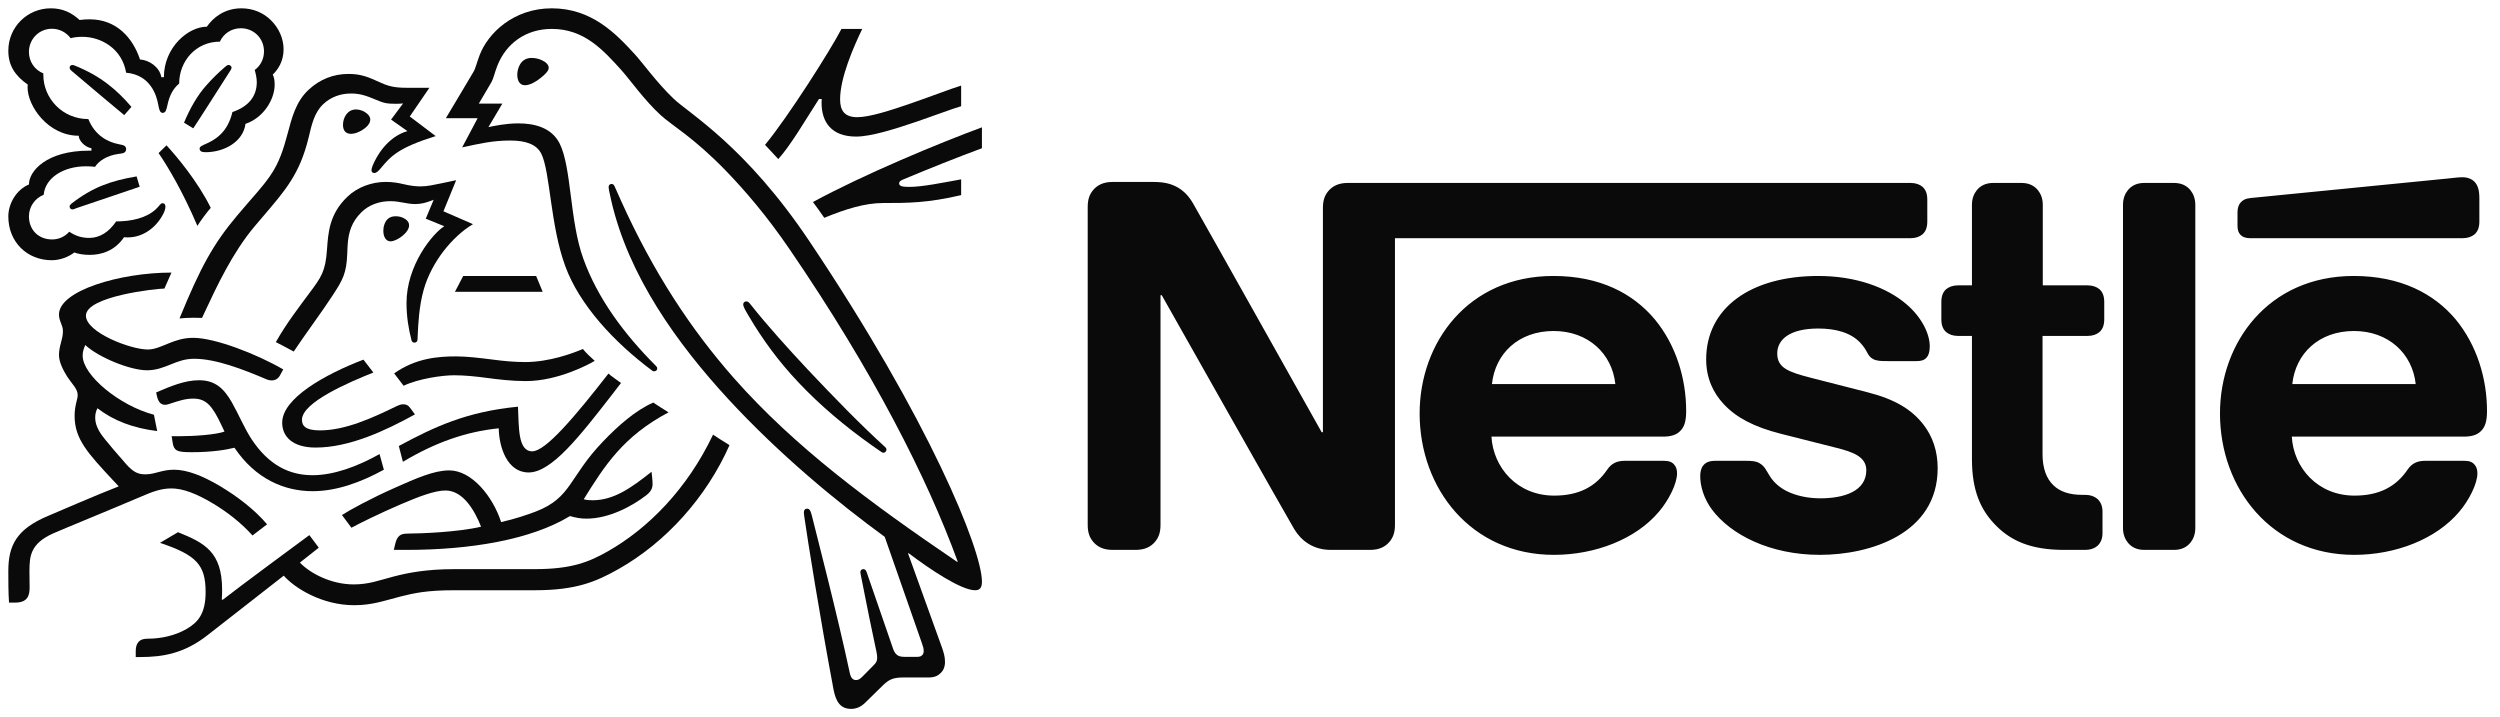
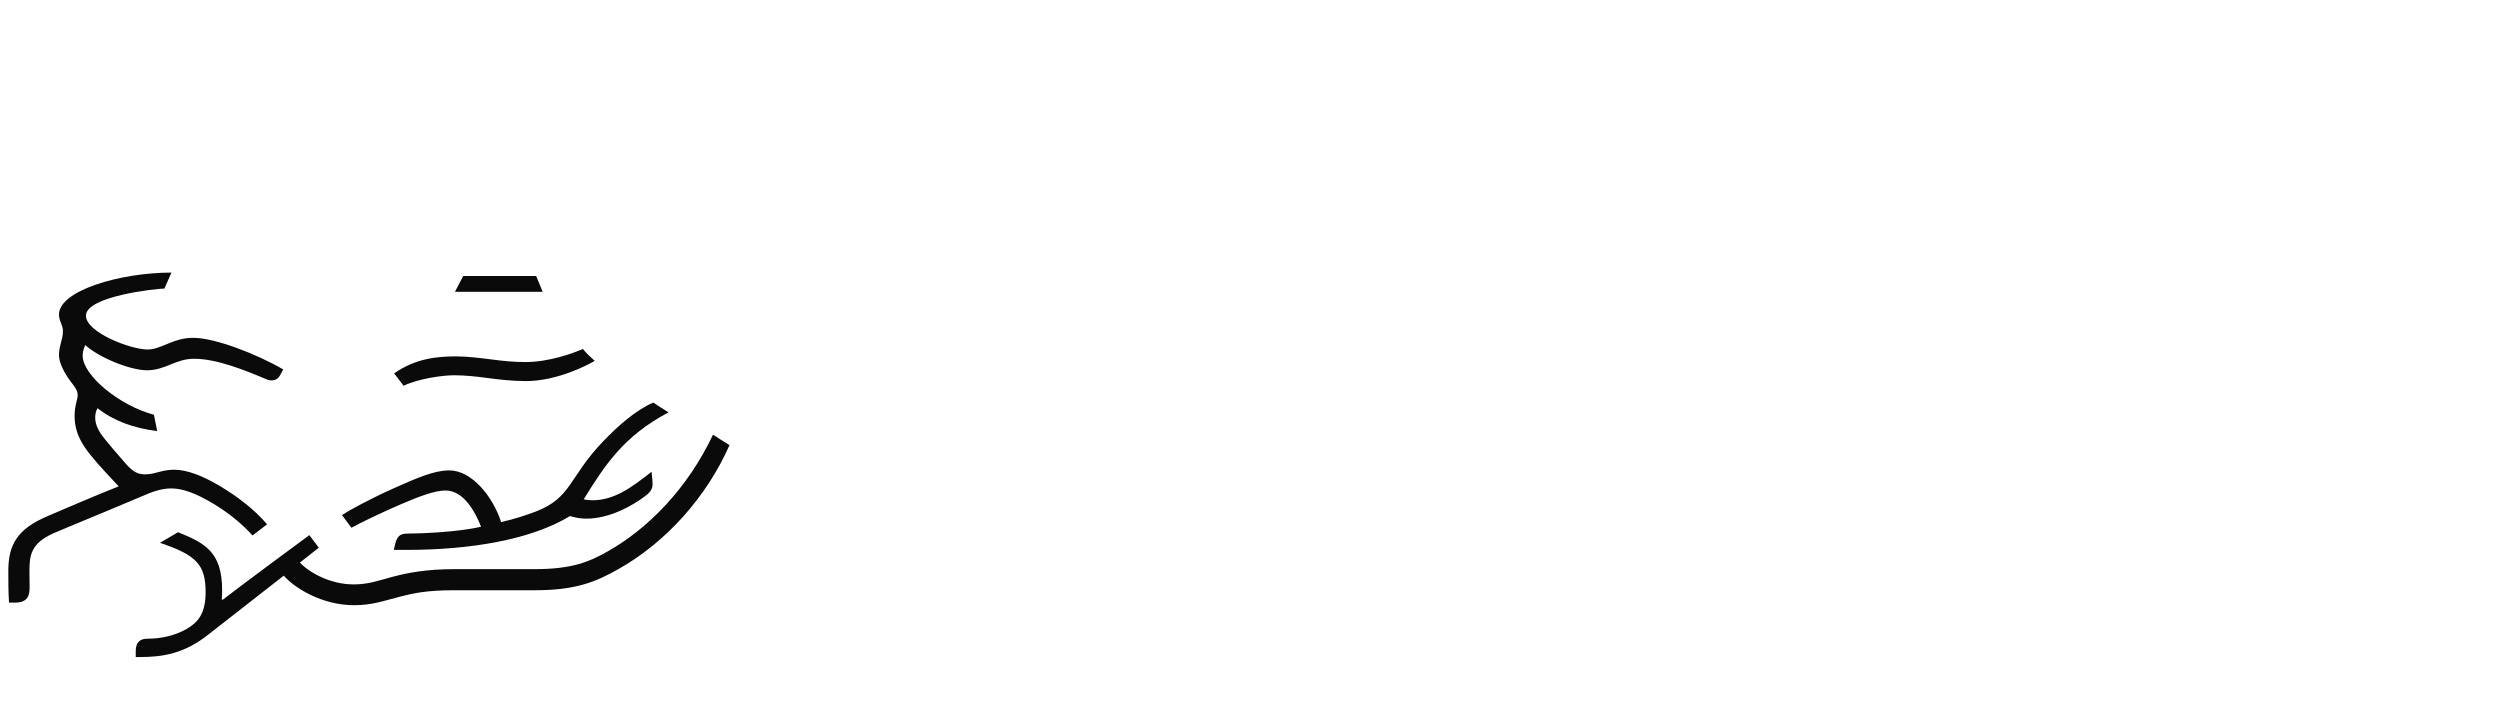
<svg xmlns="http://www.w3.org/2000/svg" width="122" height="35" viewBox="0 0 122 35" fill="none">
  <g clip-path="url(#clip0_9244_104)">
    <mask id="mask0_9244_104" style="mask-type:luminance" maskUnits="userSpaceOnUse" x="-363" y="-24" width="511" height="630">
-       <path d="M-362.474 605.206H147.977V-23.786H-362.474V605.206Z" fill="white" />
-     </mask>
+       </mask>
    <g mask="url(#mask0_9244_104)">
      <path d="M64.822 9.324C64.653 9.529 64.558 9.758 64.558 10.155V21.091H64.497C64.497 21.091 58.512 10.42 58.222 9.927C58.018 9.577 57.789 9.336 57.488 9.155C57.186 8.987 56.873 8.879 56.272 8.879H54.297C53.838 8.879 53.55 9.035 53.345 9.276C53.176 9.48 53.08 9.71 53.08 10.107V25.607C53.08 26.005 53.176 26.233 53.345 26.438C53.55 26.679 53.838 26.835 54.297 26.835H55.416C55.874 26.835 56.163 26.679 56.368 26.438C56.536 26.233 56.633 26.005 56.633 25.607V14.406H56.693C56.693 14.406 62.907 25.414 63.16 25.824C63.51 26.402 64.099 26.835 64.942 26.835H66.858C67.315 26.835 67.604 26.679 67.809 26.438C67.977 26.233 68.074 26.005 68.074 25.607V11.624H93.232C93.486 11.624 93.678 11.553 93.823 11.432C93.979 11.287 94.052 11.094 94.052 10.806V9.746C94.052 9.457 93.979 9.264 93.823 9.119C93.678 8.999 93.486 8.927 93.232 8.927H65.774C65.316 8.927 65.027 9.084 64.822 9.324ZM75.806 13.467C71.627 13.467 69.278 16.731 69.278 20.176C69.278 23.849 71.796 27.077 75.83 27.077C77.841 27.077 79.816 26.318 80.948 24.981C81.442 24.403 81.84 23.596 81.84 23.102C81.84 22.933 81.803 22.789 81.707 22.681C81.611 22.56 81.466 22.488 81.213 22.488H79.274C78.888 22.488 78.624 22.632 78.431 22.921C77.865 23.753 77.046 24.186 75.842 24.186C74.035 24.186 72.868 22.813 72.783 21.307H81.165C81.538 21.307 81.803 21.223 81.984 21.043C82.189 20.85 82.285 20.573 82.285 20.055C82.285 18.477 81.791 16.84 80.756 15.587C79.696 14.322 78.082 13.467 75.806 13.467ZM88.728 13.467C85.428 13.467 83.261 15.033 83.261 17.538C83.261 18.429 83.586 19.152 84.116 19.718C84.73 20.381 85.609 20.838 86.886 21.163L89.644 21.861C90.402 22.054 91.076 22.283 91.076 22.945C91.076 23.969 89.993 24.318 88.837 24.318C88.27 24.318 87.681 24.21 87.198 23.969C86.861 23.8 86.573 23.56 86.368 23.235C86.187 22.957 86.127 22.752 85.85 22.596C85.681 22.5 85.476 22.488 85.2 22.488H83.706C83.381 22.488 83.225 22.584 83.117 22.716C83.008 22.849 82.971 23.042 82.971 23.235C82.971 23.716 83.14 24.318 83.538 24.86C84.453 26.088 86.368 27.077 88.812 27.077C91.222 27.077 94.558 26.076 94.558 22.849C94.558 22.018 94.316 21.307 93.871 20.73C93.305 19.995 92.498 19.489 91.125 19.14L88.392 18.441C87.259 18.152 86.729 17.947 86.729 17.248C86.729 16.574 87.332 16.032 88.728 16.032C89.547 16.032 90.294 16.213 90.776 16.719C91.173 17.141 91.101 17.358 91.414 17.526C91.606 17.622 91.823 17.622 92.161 17.622H93.522C93.738 17.622 93.895 17.586 94.015 17.453C94.112 17.345 94.172 17.177 94.172 16.899C94.172 16.273 93.762 15.466 93.04 14.852C92.077 14.021 90.559 13.467 88.728 13.467ZM96.231 13.925H95.557C95.304 13.925 95.112 13.997 94.967 14.117C94.81 14.262 94.738 14.455 94.738 14.744V15.575C94.738 15.864 94.81 16.056 94.967 16.201C95.112 16.322 95.304 16.394 95.557 16.394H96.231V22.403C96.231 23.945 96.653 24.908 97.436 25.68C98.158 26.39 99.098 26.835 100.736 26.835H101.759C102.012 26.835 102.204 26.763 102.35 26.643C102.506 26.498 102.602 26.305 102.602 26.017V24.969C102.602 24.679 102.506 24.487 102.35 24.342C102.204 24.222 102.012 24.149 101.759 24.149H101.615C100.964 24.149 100.519 23.981 100.218 23.692C99.857 23.355 99.676 22.837 99.676 22.163V16.394H101.868C102.121 16.394 102.314 16.322 102.458 16.201C102.614 16.056 102.687 15.864 102.687 15.575V14.744C102.687 14.455 102.614 14.262 102.458 14.117C102.314 13.997 102.121 13.925 101.868 13.925H99.688V9.998C99.688 9.685 99.591 9.457 99.447 9.276C99.266 9.06 99.013 8.927 98.641 8.927H97.279C96.906 8.927 96.653 9.06 96.472 9.276C96.328 9.457 96.231 9.685 96.231 9.998V13.925ZM103.602 25.763C103.602 26.076 103.698 26.305 103.843 26.486C104.023 26.703 104.277 26.835 104.65 26.835H106.083C106.456 26.835 106.709 26.703 106.89 26.486C107.034 26.305 107.131 26.076 107.131 25.763V9.999C107.131 9.686 107.034 9.457 106.89 9.276C106.709 9.06 106.456 8.927 106.083 8.927H104.65C104.277 8.927 104.023 9.06 103.843 9.276C103.698 9.457 103.602 9.686 103.602 9.999V25.763ZM72.807 18.742C72.963 17.26 74.096 16.153 75.818 16.153C77.504 16.153 78.672 17.26 78.829 18.742H72.807ZM120.174 11.624C120.426 11.624 120.619 11.553 120.763 11.432C120.92 11.287 120.993 11.094 120.993 10.806V9.685C120.993 9.252 120.908 9.035 120.763 8.879C120.631 8.734 120.414 8.65 120.174 8.65C119.981 8.65 119.789 8.674 119.464 8.71L109.852 9.661C109.576 9.685 109.443 9.77 109.347 9.878C109.239 9.998 109.19 10.155 109.19 10.372V10.998C109.19 11.239 109.239 11.348 109.323 11.444C109.431 11.565 109.588 11.624 109.804 11.624H120.174ZM114.863 13.467C110.683 13.467 108.335 16.731 108.335 20.176C108.335 23.849 110.852 27.077 114.887 27.077C116.898 27.077 118.873 26.318 120.005 24.981C120.499 24.403 120.897 23.596 120.897 23.102C120.897 22.933 120.86 22.789 120.763 22.681C120.668 22.56 120.523 22.488 120.27 22.488H118.331C117.945 22.488 117.681 22.632 117.488 22.921C116.922 23.753 116.103 24.186 114.899 24.186C113.092 24.186 111.923 22.813 111.84 21.307H120.246C120.619 21.307 120.885 21.223 121.065 21.043C121.269 20.85 121.366 20.573 121.366 20.055C121.366 18.477 120.872 16.84 119.837 15.587C118.777 14.322 117.139 13.467 114.863 13.467ZM111.864 18.742C112.021 17.26 113.152 16.153 114.875 16.153C116.561 16.153 117.729 17.26 117.886 18.742H111.864Z" fill="#0A0A0A" />
      <path d="M39.497 11.769C36.379 7.118 33.64 5.551 32.869 4.814C32.022 4.001 31.377 3.079 30.967 2.635C30.053 1.638 28.871 0.406 26.927 0.406C25.051 0.406 23.811 1.629 23.408 2.686C23.291 2.987 23.199 3.356 23.115 3.49C22.931 3.792 22.101 5.208 21.757 5.769H23.308L22.553 7.193C23.433 7.001 24.061 6.858 24.899 6.858C25.645 6.858 26.181 7.035 26.416 7.503C26.852 8.375 26.852 11.014 27.59 13.001C28.277 14.868 29.953 16.696 31.838 18.095C31.863 18.111 31.888 18.12 31.922 18.12C32.014 18.12 32.073 18.053 32.073 17.986C32.073 17.936 32.056 17.902 32.014 17.861C30.438 16.285 29.157 14.542 28.469 12.632C27.79 10.772 27.899 8.157 27.305 6.992C26.91 6.221 26.073 6.021 25.302 6.021C24.682 6.021 24.103 6.146 23.835 6.204L24.514 5.056H23.366C23.609 4.63 23.86 4.235 23.986 4.001C24.095 3.799 24.137 3.548 24.271 3.205C24.707 2.107 25.67 1.411 26.927 1.411C28.503 1.411 29.424 2.425 30.338 3.439C30.757 3.909 31.444 4.889 32.24 5.618C32.784 6.121 33.824 6.682 35.424 8.334C36.346 9.289 37.419 10.529 38.549 12.188C42.597 18.111 45.253 23.332 46.736 27.405L46.712 27.422C42.463 24.539 38.784 21.815 35.818 18.456C33.715 16.067 31.888 13.302 30.296 9.774C30.187 9.54 30.095 9.322 29.994 9.096C29.953 9.004 29.911 8.978 29.843 8.978C29.76 8.978 29.701 9.037 29.701 9.121C29.701 9.213 29.743 9.414 29.835 9.816C30.682 13.47 33.028 16.746 35.533 19.469C38.031 22.177 40.854 24.506 43.175 26.199L44.985 31.377C45.027 31.503 45.077 31.637 45.077 31.762C45.077 31.855 45.052 31.93 44.994 31.98C44.943 32.03 44.877 32.056 44.726 32.056H44.181C43.947 32.056 43.853 32.022 43.77 31.955C43.686 31.888 43.628 31.787 43.586 31.67C43.427 31.184 42.471 28.46 42.288 27.907C42.253 27.807 42.194 27.773 42.128 27.773C42.044 27.773 41.985 27.841 41.985 27.916C41.985 27.983 42.01 28.058 42.053 28.293C42.295 29.533 42.58 30.924 42.697 31.453C42.748 31.695 42.806 31.922 42.806 32.089C42.806 32.239 42.773 32.324 42.648 32.449L42.086 33.019C41.952 33.153 41.876 33.187 41.768 33.187C41.634 33.187 41.525 33.094 41.474 32.86C40.837 29.885 39.874 26.199 39.622 25.175C39.563 24.95 39.522 24.824 39.388 24.824C39.271 24.824 39.229 24.907 39.229 25.008C39.229 25.083 39.245 25.175 39.254 25.243C39.405 26.299 40.017 30.145 40.678 33.656C40.796 34.259 41.022 34.594 41.542 34.594C41.776 34.594 42.002 34.502 42.212 34.301C42.556 33.957 42.655 33.865 43.067 33.463C43.359 33.178 43.561 33.061 44.063 33.061H45.303C45.597 33.061 45.756 32.986 45.898 32.851C46.032 32.726 46.116 32.55 46.116 32.298C46.116 32.039 46.049 31.83 45.957 31.569C45.639 30.715 44.617 27.824 44.314 27.011L44.34 26.994C45.387 27.79 46.912 28.804 47.583 28.804C47.792 28.804 47.919 28.712 47.919 28.385C47.919 26.844 45.354 20.5 39.497 11.769Z" fill="#0A0A0A" />
      <path d="M10.73 2.032C10.906 1.646 11.291 1.378 11.752 1.378C12.38 1.378 12.883 1.864 12.883 2.51C12.883 2.886 12.707 3.214 12.431 3.414C12.49 3.633 12.531 3.825 12.531 4.009C12.531 4.713 12.113 5.207 11.342 5.468C11.241 5.894 11.057 6.28 10.755 6.565C10.252 7.051 9.741 7.051 9.741 7.252C9.741 7.361 9.817 7.428 10.026 7.428C10.956 7.428 11.869 6.909 11.979 6.045C12.867 5.744 13.403 4.847 13.403 4.135C13.403 3.95 13.386 3.791 13.311 3.641C13.554 3.406 13.839 3.004 13.839 2.409C13.839 1.889 13.612 1.362 13.21 0.976C12.858 0.632 12.363 0.406 11.786 0.406C10.948 0.406 10.403 0.859 10.093 1.303C9.179 1.303 7.998 2.317 7.998 3.767H7.873C7.788 3.264 7.269 2.928 6.833 2.903C6.482 1.847 5.685 0.943 4.378 0.943C4.228 0.943 4.043 0.951 3.884 0.976C3.499 0.623 3.071 0.406 2.476 0.406C1.336 0.406 0.406 1.32 0.406 2.475C0.406 3.197 0.733 3.691 1.353 4.127C1.353 4.127 1.345 4.219 1.345 4.261C1.345 5.182 2.35 6.624 3.842 6.624C3.842 6.858 4.135 7.177 4.462 7.235V7.353H4.336C2.283 7.353 1.412 8.342 1.412 9.003C0.8 9.255 0.406 9.934 0.406 10.562C0.406 11.81 1.32 12.699 2.527 12.699C2.929 12.699 3.339 12.54 3.624 12.322C3.833 12.397 4.101 12.438 4.378 12.438C4.956 12.438 5.602 12.238 6.054 11.576C6.121 11.584 6.179 11.584 6.247 11.584C6.984 11.584 7.621 11.098 7.956 10.461C8.04 10.302 8.073 10.177 8.073 10.084C8.073 9.992 8.031 9.917 7.939 9.917C7.822 9.917 7.805 10.026 7.596 10.219C7.127 10.646 6.406 10.805 5.668 10.805C5.308 11.333 4.864 11.61 4.353 11.61C3.976 11.61 3.683 11.509 3.381 11.308C3.138 11.576 2.836 11.685 2.543 11.685C1.881 11.685 1.412 11.224 1.412 10.553C1.412 10.084 1.713 9.666 2.132 9.506C2.207 8.676 3.096 8.115 4.202 8.115C4.345 8.115 4.487 8.123 4.638 8.141C4.805 7.873 5.207 7.587 5.777 7.512C5.895 7.495 5.987 7.487 6.054 7.453C6.121 7.419 6.155 7.353 6.155 7.277C6.155 7.21 6.129 7.151 6.062 7.11C6.004 7.076 5.903 7.06 5.786 7.034C5.258 6.934 4.63 6.607 4.311 5.811C3.046 5.811 2.115 4.797 2.115 3.657V3.582C1.696 3.414 1.412 3.012 1.412 2.534C1.412 1.906 1.906 1.403 2.534 1.403C2.912 1.403 3.238 1.588 3.448 1.864C3.624 1.814 3.825 1.797 4.018 1.797C4.956 1.797 5.962 2.392 6.155 3.548C7.361 3.657 7.646 4.68 7.722 5.107C7.763 5.325 7.797 5.509 7.939 5.509C8.09 5.509 8.124 5.341 8.174 5.115C8.266 4.688 8.426 4.344 8.744 4.076C8.744 2.978 9.565 2.032 10.73 2.032Z" fill="#0A0A0A" />
      <path d="M13.168 8.601C12.774 9.163 12.49 9.439 11.593 10.495C10.412 11.895 9.791 13.026 8.76 15.54C8.928 15.523 9.172 15.506 9.44 15.506C9.574 15.506 9.682 15.506 9.859 15.514L9.984 15.246C10.563 14.006 11.341 12.33 12.431 11.039L12.808 10.596C13.93 9.28 14.626 8.5 15.062 6.707C15.213 6.071 15.338 5.501 15.766 5.09C16.151 4.721 16.637 4.563 17.132 4.563C17.551 4.563 17.861 4.663 18.314 4.855C18.724 5.031 18.874 5.065 19.31 5.065C19.462 5.065 19.57 5.057 19.671 5.048L19.084 5.836L19.881 6.398C18.883 6.69 18.355 7.655 18.179 8.098C18.145 8.191 18.129 8.249 18.129 8.308C18.129 8.376 18.163 8.442 18.263 8.442C18.372 8.442 18.455 8.359 18.598 8.191C19.084 7.604 19.47 7.201 21.262 6.641L19.997 5.685L20.953 4.286H20.056C19.486 4.286 19.109 4.278 18.615 4.051C17.944 3.742 17.601 3.608 17.006 3.608C16.277 3.608 15.615 3.867 15.071 4.37C14.442 4.948 14.249 5.719 14.023 6.566C13.847 7.219 13.638 7.94 13.168 8.601Z" fill="#0A0A0A" />
      <path d="M15.095 14.307C14.617 14.953 13.964 15.798 13.461 16.695C13.621 16.771 14.149 17.056 14.333 17.156C14.911 16.285 15.716 15.213 16.243 14.4C16.721 13.662 16.914 13.344 16.947 12.355C16.956 12.188 16.956 12.028 16.972 11.869C17.014 11.358 17.149 10.838 17.634 10.361C17.995 10 18.514 9.817 19.034 9.817C19.537 9.817 19.829 9.958 20.266 9.958C20.575 9.958 20.802 9.883 21.003 9.808L21.163 9.749L20.777 10.672L21.681 11.04C21.104 11.4 19.838 12.95 19.838 14.785C19.838 15.448 19.939 16.059 20.081 16.603C20.098 16.662 20.132 16.721 20.224 16.721C20.307 16.721 20.366 16.671 20.375 16.578L20.383 16.386C20.408 15.824 20.45 14.937 20.676 14.14C21.053 12.799 22.067 11.542 23.081 10.939L21.64 10.311L22.26 8.794L21.582 8.937C21.171 9.02 20.869 9.096 20.509 9.096C20.274 9.096 20.006 9.062 19.688 8.986C19.445 8.928 19.184 8.878 18.817 8.878C18.154 8.878 17.442 9.129 16.956 9.598C16.067 10.445 16.017 11.358 15.958 12.171C15.883 13.252 15.682 13.52 15.095 14.307Z" fill="#0A0A0A" />
-       <path d="M36.597 14.819C36.538 14.744 36.488 14.709 36.422 14.709C36.321 14.709 36.27 14.777 36.27 14.852C36.27 14.97 36.354 15.112 36.564 15.465C37.201 16.545 37.989 17.634 38.961 18.657C40.008 19.771 41.239 20.81 42.555 21.74L42.966 22.025C43.025 22.068 43.066 22.093 43.117 22.093C43.2 22.093 43.259 22.009 43.259 21.942C43.259 21.9 43.242 21.857 43.192 21.815C41.969 20.701 40.653 19.344 39.421 18.037C38.457 17.006 37.469 15.917 36.597 14.819Z" fill="#0A0A0A" />
      <path d="M9.632 11.023C9.758 10.814 10.135 10.303 10.286 10.143C9.641 8.836 8.585 7.588 8.124 7.093L7.738 7.47C8.183 8.115 8.928 9.364 9.632 11.023Z" fill="#0A0A0A" />
      <path d="M3.49 3.456C3.414 3.389 3.398 3.347 3.398 3.297C3.398 3.239 3.44 3.171 3.532 3.171C3.565 3.171 3.598 3.18 3.641 3.197C4.261 3.448 4.789 3.741 5.258 4.102C5.652 4.403 6.037 4.772 6.414 5.216L6.062 5.618C5.627 5.257 4.219 4.077 3.49 3.456Z" fill="#0A0A0A" />
      <path d="M9.431 6.263L8.979 5.987C9.271 5.291 9.632 4.655 10.059 4.177C10.361 3.834 10.646 3.556 10.965 3.281C11.04 3.222 11.082 3.171 11.157 3.171C11.241 3.171 11.3 3.239 11.3 3.305C11.3 3.339 11.283 3.381 11.25 3.431C10.739 4.227 9.741 5.803 9.431 6.263Z" fill="#0A0A0A" />
-       <path d="M3.75 10.151C3.641 10.193 3.59 10.219 3.532 10.219C3.44 10.219 3.397 10.143 3.397 10.084C3.397 10.026 3.423 9.993 3.482 9.941C4.512 9.137 5.417 8.819 6.666 8.609L6.816 9.113L3.75 10.151Z" fill="#0A0A0A" />
      <path d="M25.243 3.649C25.243 3.356 25.394 2.827 25.939 2.827C26.123 2.827 26.299 2.869 26.441 2.937C26.643 3.029 26.777 3.163 26.777 3.305C26.777 3.456 26.626 3.607 26.399 3.792C26.165 3.984 25.863 4.16 25.62 4.16C25.328 4.16 25.243 3.883 25.243 3.649Z" fill="#0A0A0A" />
      <path d="M16.738 6.096C16.738 5.736 16.956 5.341 17.375 5.341C17.559 5.341 17.776 5.417 17.936 5.568C18.028 5.652 18.07 5.743 18.07 5.836C18.07 6.038 17.877 6.23 17.651 6.364C17.475 6.465 17.291 6.532 17.132 6.532C16.872 6.532 16.738 6.372 16.738 6.096Z" fill="#0A0A0A" />
      <path d="M18.707 11.266C18.707 11.182 18.716 11.082 18.749 10.981C18.816 10.764 18.958 10.553 19.311 10.553C19.47 10.553 19.645 10.595 19.788 10.697C19.914 10.78 19.964 10.889 19.964 10.998C19.964 11.358 19.361 11.777 19.059 11.777C18.841 11.777 18.707 11.567 18.707 11.266Z" fill="#0A0A0A" />
-       <path d="M15.406 21.841C14.275 21.841 13.771 21.305 13.771 20.626C13.771 19.436 15.858 18.271 17.735 17.55L18.221 18.179C17.065 18.639 14.736 19.629 14.736 20.484C14.736 20.785 14.912 21.003 15.615 21.003C16.838 21.003 18.154 20.408 19.369 19.813C19.461 19.771 19.57 19.729 19.671 19.729C19.83 19.729 19.93 19.779 20.047 19.947L20.249 20.223C18.833 21.003 17.065 21.841 15.406 21.841Z" fill="#0A0A0A" />
-       <path d="M18.523 22.159C17.417 22.779 16.269 23.19 15.255 23.19C14.123 23.19 13.118 22.704 12.28 21.438C11.928 20.902 11.652 20.232 11.316 19.637C10.915 18.933 10.478 18.556 9.716 18.556C9.021 18.556 8.341 18.841 7.621 19.151L7.654 19.311C7.713 19.57 7.814 19.754 8.056 19.754C8.166 19.754 8.275 19.705 8.334 19.688C8.736 19.561 9.028 19.452 9.44 19.452C10.068 19.452 10.369 19.822 10.797 20.726L10.956 21.062C10.52 21.213 9.498 21.288 8.736 21.288H8.376L8.434 21.648C8.459 21.799 8.518 21.925 8.643 21.983C8.794 22.059 9.012 22.067 9.389 22.067C10.344 22.067 11.04 21.95 11.442 21.849C12.473 23.383 13.889 23.97 15.255 23.97C16.419 23.97 17.601 23.542 18.733 22.922L18.523 22.159Z" fill="#0A0A0A" />
+       <path d="M18.523 22.159C17.417 22.779 16.269 23.19 15.255 23.19C14.123 23.19 13.118 22.704 12.28 21.438C11.928 20.902 11.652 20.232 11.316 19.637C10.915 18.933 10.478 18.556 9.716 18.556C9.021 18.556 8.341 18.841 7.621 19.151L7.654 19.311C7.713 19.57 7.814 19.754 8.056 19.754C8.166 19.754 8.275 19.705 8.334 19.688C8.736 19.561 9.028 19.452 9.44 19.452C10.068 19.452 10.369 19.822 10.797 20.726L10.956 21.062C10.52 21.213 9.498 21.288 8.736 21.288H8.376C8.459 21.799 8.518 21.925 8.643 21.983C8.794 22.059 9.012 22.067 9.389 22.067C10.344 22.067 11.04 21.95 11.442 21.849C12.473 23.383 13.889 23.97 15.255 23.97C16.419 23.97 17.601 23.542 18.733 22.922L18.523 22.159Z" fill="#0A0A0A" />
      <path d="M19.662 22.536L19.462 21.765C21.187 20.835 22.763 20.09 25.277 19.846C25.327 20.81 25.26 22.025 25.973 22.025C26.625 22.025 28.05 20.34 29.693 18.229C29.844 18.372 30.086 18.523 30.305 18.69L29.886 19.235C28.285 21.296 26.919 23.056 25.796 23.056C24.749 23.056 24.355 21.824 24.338 20.902C22.738 21.062 21.229 21.598 19.662 22.536Z" fill="#0A0A0A" />
      <path d="M41.835 5.719C41.181 5.719 40.997 5.358 40.997 4.847C40.997 3.792 41.659 2.275 42.078 1.411H41.063C40.536 2.434 38.458 5.71 37.334 7.068L37.98 7.763C38.583 7.093 39.245 5.953 39.966 4.83H40.1C40.1 4.889 40.092 4.956 40.092 5.015C40.092 5.962 40.578 6.665 41.776 6.665C42.513 6.665 43.67 6.296 44.759 5.928C45.664 5.618 46.494 5.3 46.904 5.183V4.177C46.435 4.319 45.48 4.688 44.491 5.032C43.452 5.392 42.429 5.719 41.835 5.719Z" fill="#0A0A0A" />
      <path d="M44.072 8.76C45.077 8.334 46.879 7.612 47.918 7.235V6.213C45.832 6.984 42.169 8.501 39.672 9.859C39.74 9.942 40.176 10.553 40.225 10.629C41.281 10.193 42.228 9.908 43.083 9.908C44.282 9.908 45.261 9.908 46.904 9.522V8.752C45.983 8.92 45.002 9.121 44.365 9.121C43.988 9.121 43.879 9.07 43.879 8.945C43.879 8.87 43.929 8.819 44.072 8.76Z" fill="#0A0A0A" />
    </g>
    <path d="M22.603 13.47L22.201 14.241H26.483L26.165 13.47H22.603Z" fill="#0A0A0A" />
    <mask id="mask1_9244_104" style="mask-type:luminance" maskUnits="userSpaceOnUse" x="-363" y="-24" width="511" height="630">
      <path d="M-362.474 605.206H147.977V-23.786H-362.474V605.206Z" fill="white" />
    </mask>
    <g mask="url(#mask1_9244_104)">
      <path d="M7.177 18.07C7.629 18.07 7.998 17.919 8.35 17.777C8.685 17.642 9.02 17.508 9.473 17.508C10.545 17.508 11.869 18.028 13.034 18.522C13.101 18.548 13.177 18.564 13.252 18.564C13.437 18.564 13.579 18.48 13.671 18.305L13.822 18.028C12.54 17.282 10.495 16.486 9.431 16.486C8.945 16.486 8.593 16.612 8.258 16.745C7.881 16.897 7.554 17.056 7.21 17.056C6.364 17.056 4.194 16.218 4.194 15.405C4.194 14.45 7.646 14.082 8.023 14.082L8.367 13.302C5.862 13.302 2.878 14.182 2.878 15.347C2.878 15.682 3.071 15.849 3.071 16.159C3.071 16.578 2.878 16.863 2.878 17.332C2.878 17.642 3.062 18.037 3.28 18.381C3.515 18.741 3.791 18.974 3.791 19.277C3.791 19.503 3.641 19.771 3.641 20.299C3.641 21.43 4.286 22.118 5.542 23.466L5.794 23.734C4.756 24.137 2.819 24.975 2.367 25.167C0.8 25.821 0.406 26.617 0.406 27.874C0.406 28.36 0.406 28.913 0.44 29.407H0.741C1.37 29.407 1.445 29.031 1.445 28.671C1.445 28.427 1.437 28.151 1.437 27.849C1.445 27.154 1.471 26.534 2.593 26.031C3.046 25.829 5.266 24.925 6.917 24.221C7.403 24.011 7.855 23.835 8.358 23.835C8.92 23.835 9.565 24.078 10.37 24.556C11.048 24.958 11.761 25.503 12.322 26.131L13.034 25.586C12.422 24.866 11.576 24.221 10.73 23.718C9.883 23.215 9.129 22.922 8.493 22.922C8.216 22.922 7.99 22.972 7.797 23.022C7.571 23.081 7.361 23.148 7.093 23.148C6.783 23.148 6.523 23.073 6.146 22.637C6.003 22.478 5.099 21.447 4.906 21.146C4.814 21.003 4.646 20.718 4.646 20.383C4.646 20.24 4.671 20.073 4.756 19.922C5.534 20.525 6.498 20.894 7.671 21.036L7.512 20.24C5.828 19.796 4.034 18.313 4.034 17.358C4.034 17.157 4.085 17.014 4.161 16.838C4.814 17.442 6.347 18.07 7.177 18.07Z" fill="#0A0A0A" />
      <path d="M19.235 18.221C20.291 17.475 21.38 17.392 22.26 17.392C22.788 17.392 23.408 17.467 24.061 17.55C24.59 17.618 25.067 17.668 25.637 17.668C26.785 17.668 27.941 17.249 28.444 17.03C28.586 17.207 28.829 17.442 29.022 17.609C28.779 17.76 27.238 18.597 25.662 18.597C24.967 18.597 24.305 18.515 23.735 18.439C23.232 18.372 22.687 18.313 22.159 18.313C21.581 18.313 20.416 18.48 19.696 18.825L19.235 18.221Z" fill="#0A0A0A" />
      <path d="M34.796 21.212C33.539 23.861 31.628 25.788 29.667 26.902C28.737 27.43 27.899 27.774 26.09 27.774H22.176C20.777 27.774 19.897 27.958 19.21 28.134C18.472 28.327 18.003 28.519 17.258 28.519C16.151 28.519 15.129 27.974 14.635 27.455L15.557 26.727L15.096 26.114C14.828 26.308 11.552 28.729 10.864 29.273L10.822 29.248C10.839 29.081 10.839 28.93 10.839 28.779C10.839 26.936 9.984 26.491 8.686 25.972L7.806 26.491C9.59 27.087 10.034 27.564 10.034 28.896C10.034 29.953 9.657 30.371 9.112 30.69C8.551 31.017 7.855 31.167 7.244 31.167C6.984 31.167 6.867 31.217 6.775 31.309C6.674 31.41 6.624 31.561 6.624 31.77V32.064H6.834C7.956 32.064 8.995 31.888 10.135 30.991L13.847 28.092C14.375 28.695 15.708 29.534 17.282 29.534C18.171 29.534 18.741 29.315 19.562 29.106C20.198 28.946 20.819 28.804 22.176 28.804H26.106C28.118 28.804 29.09 28.385 30.162 27.782C32.491 26.475 34.477 24.263 35.6 21.723C35.307 21.539 35.03 21.371 34.796 21.212Z" fill="#0A0A0A" />
      <path d="M28.486 24.363C29.5 22.737 30.404 21.296 32.625 20.123C32.391 19.981 32.056 19.763 31.879 19.645C31.016 20.023 30.162 20.776 29.433 21.539C27.757 23.282 27.907 24.287 26.14 24.966C25.695 25.134 25.151 25.318 24.455 25.478C24.045 24.212 23.015 22.955 21.925 22.955C21.17 22.955 20.299 23.348 19.294 23.793C18.112 24.313 17.031 24.908 16.688 25.134L17.149 25.754C17.5 25.561 18.514 25.058 19.528 24.623C20.408 24.245 21.204 23.936 21.74 23.936C22.603 23.936 23.165 24.916 23.476 25.703C22.344 25.972 20.483 26.038 19.923 26.038C19.662 26.038 19.57 26.08 19.478 26.156C19.394 26.231 19.327 26.365 19.285 26.55L19.218 26.835H19.821C22.956 26.835 25.914 26.341 27.815 25.184C28.084 25.26 28.319 25.31 28.62 25.31C29.709 25.31 30.832 24.715 31.536 24.17C31.787 23.977 31.846 23.801 31.846 23.609C31.846 23.517 31.837 23.433 31.829 23.348L31.796 23.022C30.79 23.818 29.952 24.413 28.914 24.413C28.729 24.413 28.595 24.396 28.486 24.363Z" fill="#0A0A0A" />
    </g>
  </g>
  <defs>
    <clipPath id="clip0_9244_104">
      <rect width="121.772" height="35" fill="white" />
    </clipPath>
  </defs>
</svg>